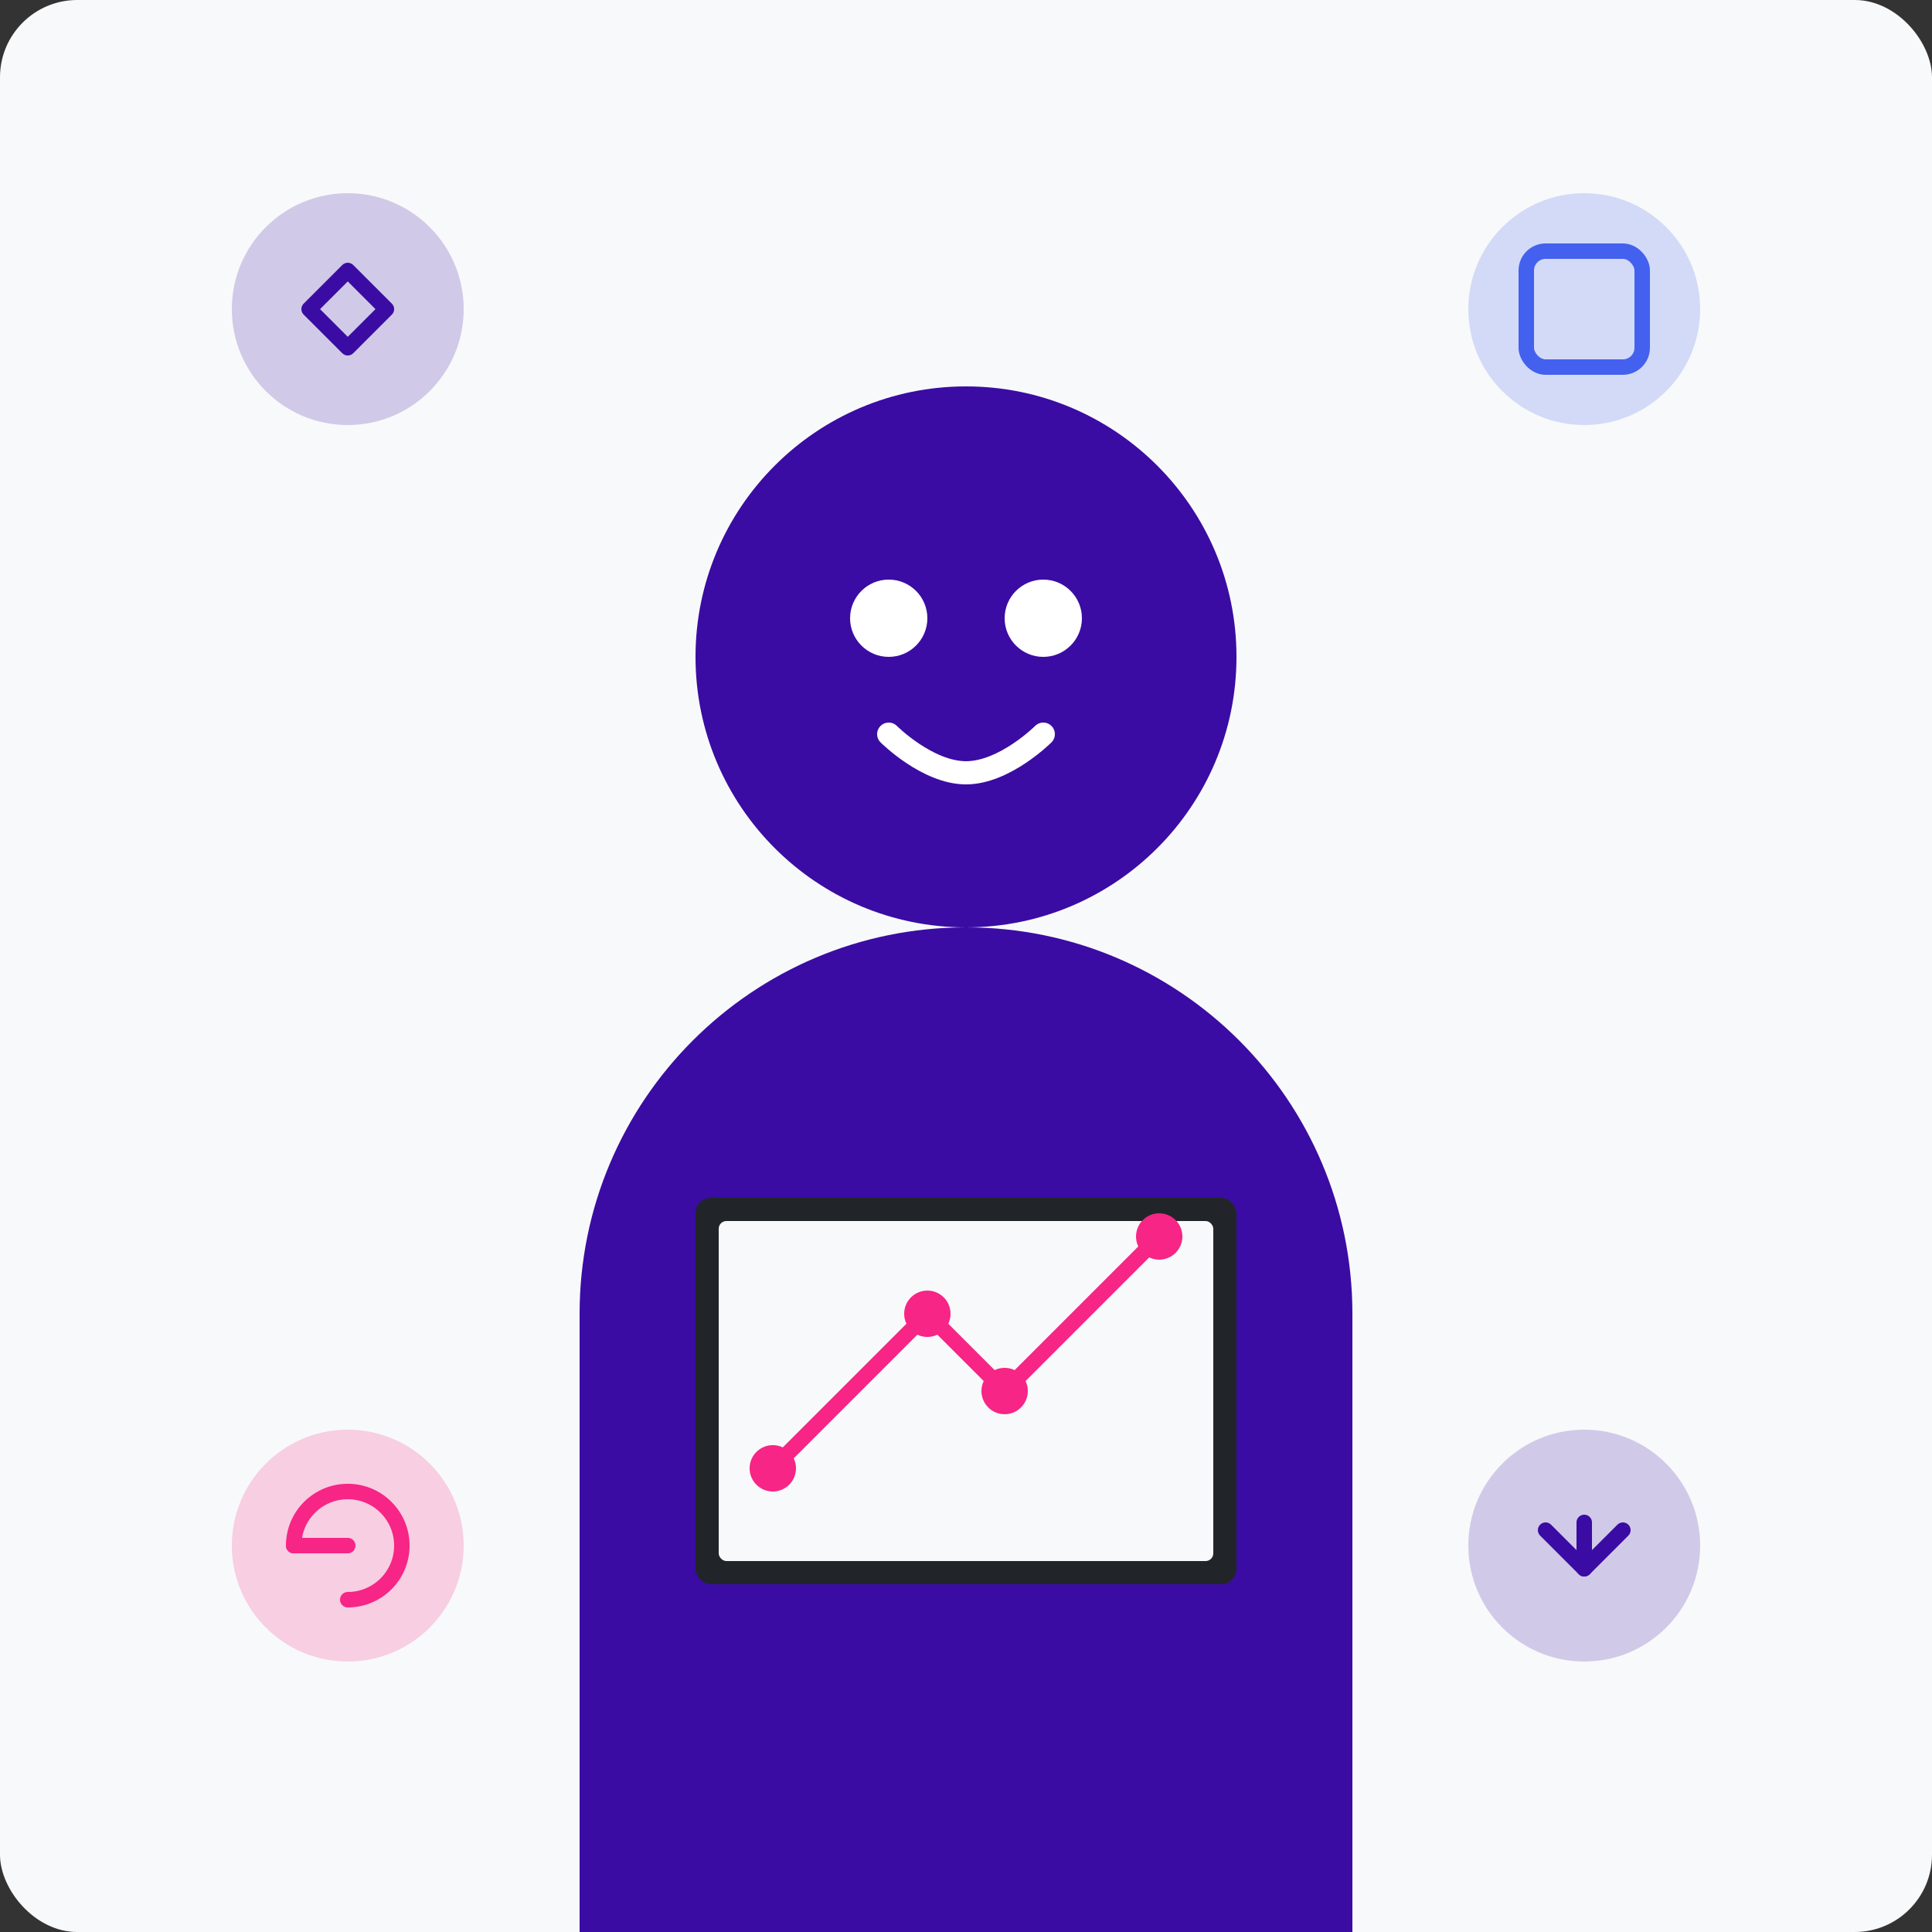
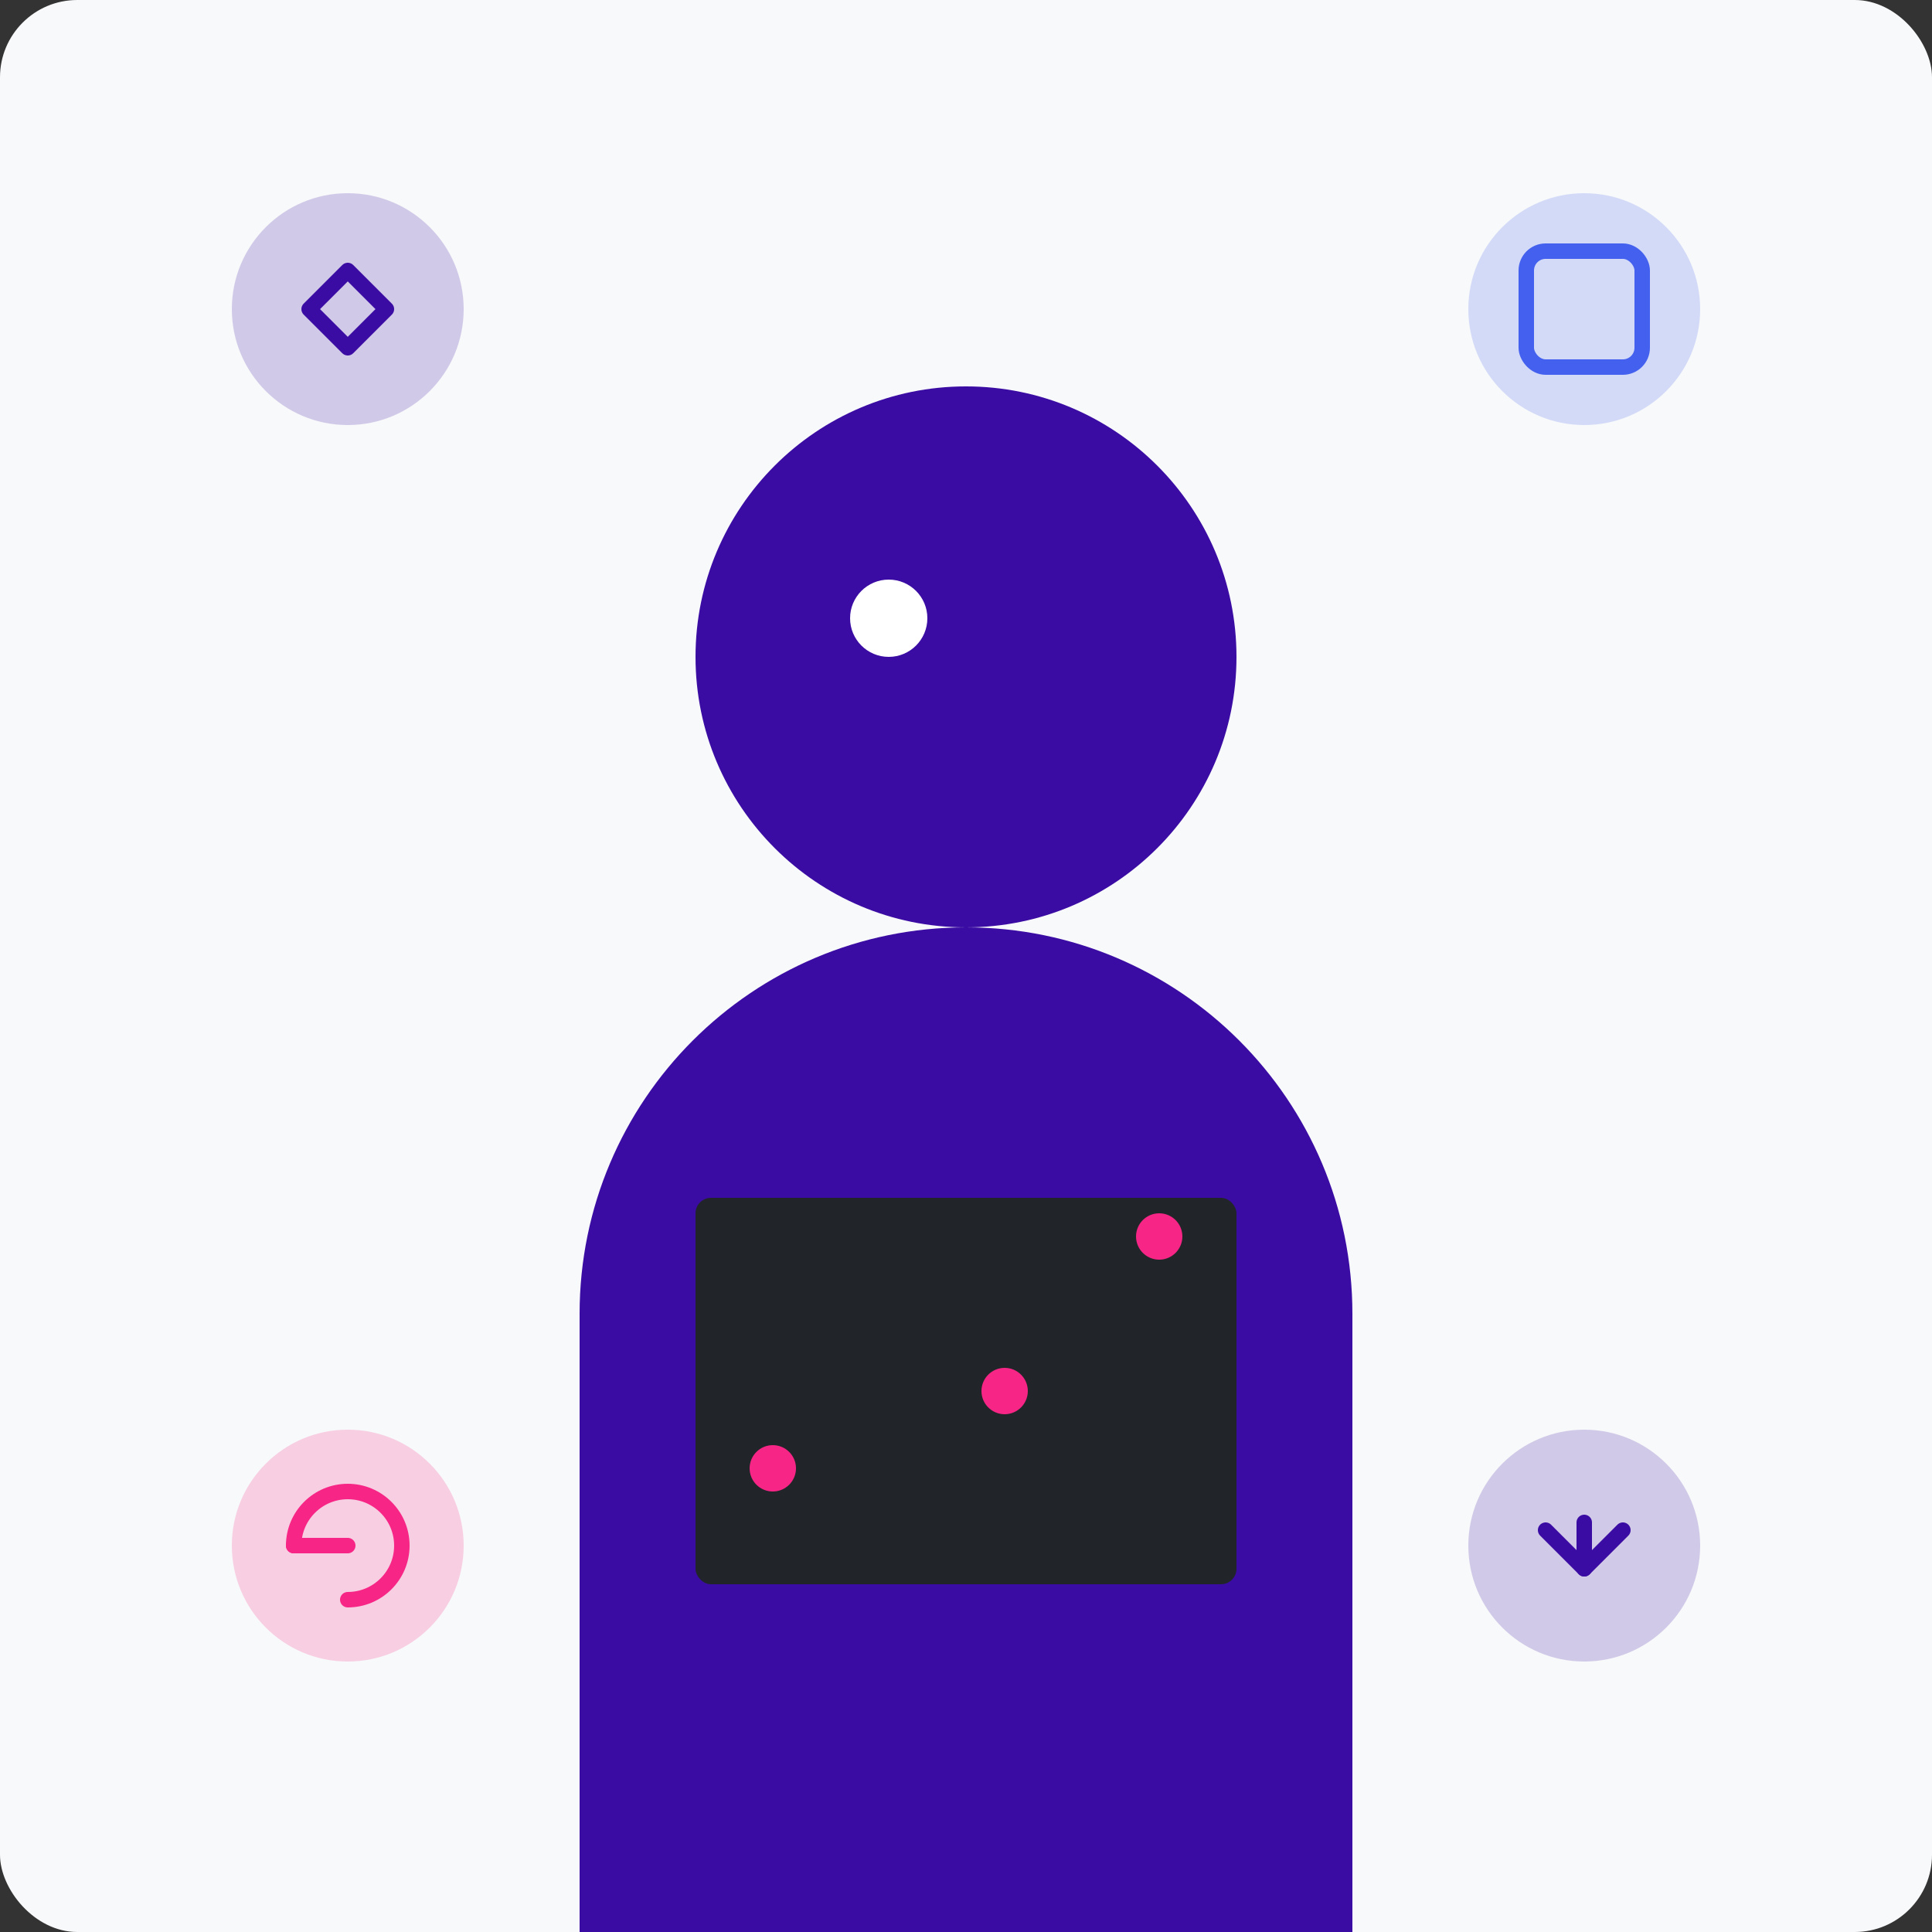
<svg xmlns="http://www.w3.org/2000/svg" width="250" height="250" viewBox="0 0 250 250" fill="none">
  <rect x="0" y="0" width="250" height="250" fill="#333333" stroke="none" />
  <rect width="250" height="250" rx="10" fill="#F8F9FA" />
  <circle cx="125" cy="85" r="35" fill="#3A0CA3" />
  <path d="M125 120C97.386 120 75 142.386 75 170V250H175V170C175 142.386 152.614 120 125 120Z" fill="#3A0CA3" />
  <circle cx="115" cy="80" r="5" fill="white" />
-   <circle cx="135" cy="80" r="5" fill="white" />
-   <path d="M115 95C115 95 120 100 125 100C130 100 135 95 135 95" stroke="white" stroke-width="3" stroke-linecap="round" />
  <rect x="90" y="155" width="70" height="50" rx="2" fill="#212529" />
-   <rect x="93" y="158" width="64" height="44" rx="1" fill="#F8F9FA" />
-   <path d="M100 190L120 170L130 180L150 160" stroke="#F72585" stroke-width="2" stroke-linecap="round" />
  <circle cx="100" cy="190" r="3" fill="#F72585" />
-   <circle cx="120" cy="170" r="3" fill="#F72585" />
  <circle cx="130" cy="180" r="3" fill="#F72585" />
  <circle cx="150" cy="160" r="3" fill="#F72585" />
  <circle cx="45" cy="40" r="15" fill="#3A0CA3" opacity="0.2" />
  <path d="M40 40L45 35L50 40L45 45L40 40Z" stroke="#3A0CA3" stroke-width="2" stroke-linecap="round" stroke-linejoin="round" />
  <circle cx="205" cy="40" r="15" fill="#4361EE" opacity="0.2" />
  <rect x="197.5" y="32.5" width="15" height="15" rx="2.5" stroke="#4361EE" stroke-width="2" />
  <circle cx="45" cy="200" r="15" fill="#F72585" opacity="0.2" />
  <path d="M38 200C38 196.134 41.134 193 45 193C48.866 193 52 196.134 52 200C52 203.866 48.866 207 45 207" stroke="#F72585" stroke-width="2" stroke-linecap="round" />
  <path d="M38 200H45" stroke="#F72585" stroke-width="2" stroke-linecap="round" />
  <circle cx="205" cy="200" r="15" fill="#3A0CA3" opacity="0.2" />
  <path d="M200 198L205 203L210 198" stroke="#3A0CA3" stroke-width="2" stroke-linecap="round" stroke-linejoin="round" />
  <path d="M205 203L205 197" stroke="#3A0CA3" stroke-width="2" stroke-linecap="round" />
</svg>